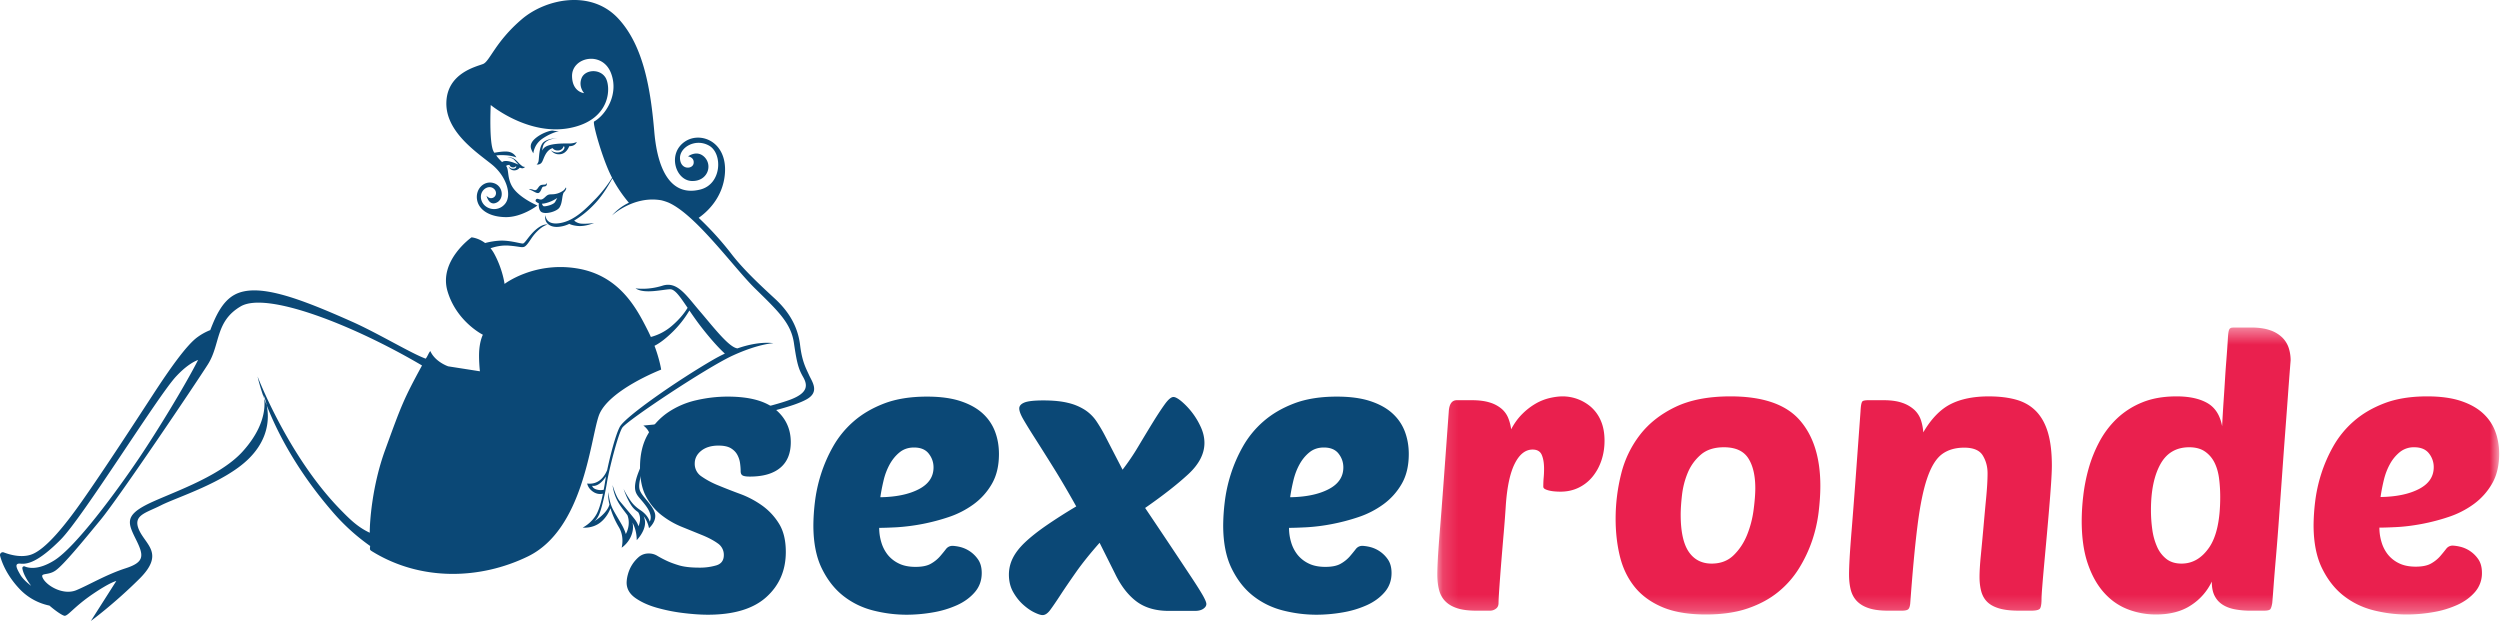
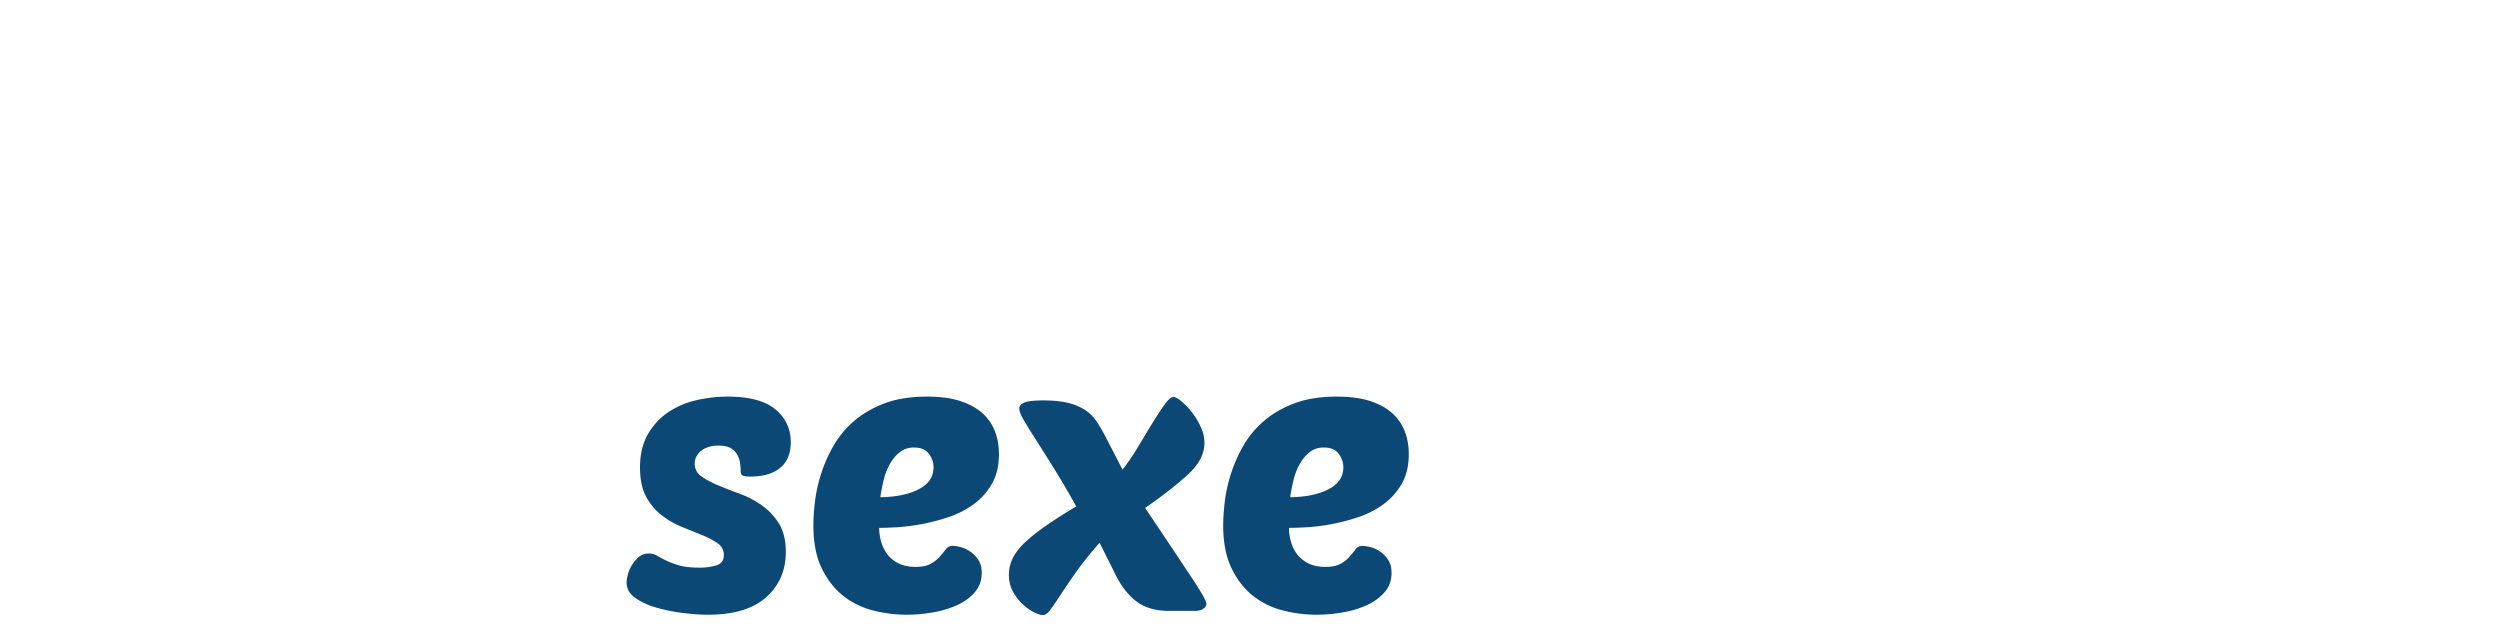
<svg xmlns="http://www.w3.org/2000/svg" xmlns:xlink="http://www.w3.org/1999/xlink" width="160" height="40" viewBox="0 0 160 40">
  <defs>
-     <path id="a" d="M.152.4h67.957v18.368H.152z" />
-   </defs>
+     </defs>
  <g fill="none" fill-rule="evenodd">
-     <path fill="#0B4876" d="M34.266 8.853c-.406.345-.3.616-.24.756.061.142.11.202.11.202s.03-.535.54-.909a3.411 3.411 0 0 1 1.091-.513s-.227.006-.366-.028c-.14-.034-.73.146-1.135.492" />
-     <path fill="#0B4876" d="M35.816 9.74c-.326.083-.555-.128-.555-.128s.19.318.618.255c.341-.05.5-.375.552-.508a.975.975 0 0 0 .202-.028c.23-.07.285-.25.285-.25s-.172.106-.521.102c-.35-.004-1.272-.015-1.577.284a.694.694 0 0 0-.126.174c.024-.16.06-.325.11-.408.227-.372.822-.373.822-.373s-.497-.028-.825.228c-.33.257-.287 1.104-.344 1.267l-.008.023c-.03.07-.064.123-.11.149 0 0 .23.048.352-.16.122-.209.21-.703.642-.875l.035-.012c.039.056.13.148.316.152.23.006.356-.152.375-.259.127-.041.093.282-.243.367m-1.71 2.398c-.142-.054-.264-.015-.264-.015s.126.035.242.093c.115.058.31.194.419.117.109-.077.156-.268.205-.343.05-.076.162-.038.235-.09.073-.05.063-.213.063-.213s0 .042-.054.09c-.054.049-.083.033-.241.049-.159.016-.206.105-.302.235-.094.129-.161.132-.303.077m.751.879c.308-.065.587-.2.807-.347-.039.07-.08.149-.13.244-.098.191-.607.306-.726.287-.064-.01-.103-.102-.125-.165a.87.87 0 0 0 .174-.019m-.252.513c.223.24 1.043.016 1.206-.256.1-.17.133-.31.182-.654.017-.119.045-.213.072-.283.116-.12.14-.18.156-.22.036-.08-.004-.122-.004-.122s-.078.148-.177.21a1.26 1.26 0 0 1-.744.231c-.208.009-.25.029-.422.19-.171.161-.251.169-.406.114-.205-.073-.19.13-.19.13s.062.088.205.136c-.008.102-.016.375.122.524" />
-     <path fill="#0B4876" d="M38.229 31.34c-.304-.064-.332-.252-.332-.252s.226.077.536-.186c.154-.13.27-.29.35-.416-.005.024-.008.046-.011.067-.035.212-.078.492-.134.791a.855.855 0 0 1-.41-.004M3.465 35.871c-.997.617-1.614.496-1.88.382-.082-.036-.168.034-.154.124.031.201.154.557.562 1.115-.307-.226-.565-.492-.682-.691-.237-.401-.434-.772.002-.727.435.046 1.13-.091 2.566-1.535 1.435-1.443 6.213-9.184 7.389-10.445.609-.654 1.089-.936 1.41-1.058-.84 1.65-2.624 4.573-3.795 6.308-1.413 2.095-4.04 5.673-5.418 6.527M51.78 24.005c-.197-.435-.447-.862-.572-1.906-.124-1.045-.591-2.04-1.612-2.981-1.022-.941-2.079-1.932-2.841-2.939a20.034 20.034 0 0 0-2.039-2.238c.476-.33 1.554-1.247 1.678-2.831.16-2.04-1.55-2.722-2.551-2.054-1.15.766-.61 2.485.42 2.527 1.026.042 1.381-1.018.793-1.56-.475-.436-1.021-.014-1.021-.014s.409.049.358.438c-.05.389-.82.446-.872-.282-.053-.728.985-1.342 1.863-.843.877.5.816 2.455-.559 2.806-1.732.442-2.715-.968-2.949-3.686-.226-2.628-.66-5.492-2.316-7.265-1.746-1.871-4.637-1.25-6.161.05-1.695 1.445-2.055 2.697-2.48 2.867-.432.171-2.304.58-2.352 2.466-.048 1.887 1.967 3.202 2.91 3.964.942.763 1.304 1.963.848 2.52-.455.557-1.3.38-1.505-.204-.205-.583.353-1.016.714-.812.307.174.26.567-.028.644-.219.06-.37-.15-.37-.15s.133.61.566.476c.59-.18.54-1.11-.134-1.288-.6-.158-1.138.383-1.04 1.05.096.667.793 1.125 1.84 1.136 1.048.011 2.025-.744 2.025-.744s-1.185-.495-1.611-1.21c-.336-.563-.2-1.101-.392-1.318.03-.035.092-.066.217-.073 0 0 .025.126.177.158.11.023.198-.017.231-.072.073.026-.012.14-.105.156-.263.046-.357-.152-.357-.152s.04.23.32.262a.44.44 0 0 0 .39-.174c.084.03.154.05.194.04.129-.033.135-.088.135-.088s-.03.008-.133-.025a1.595 1.595 0 0 1-.2-.164c-.175-.165-.414-.52-.797-.383 0 0 .27-.073.458.134.124.136.206.23.268.297-.303-.143-.847-.345-1.053-.167a3.171 3.171 0 0 1-.378-.424c.105-.015.299-.031.586-.013.46.028.705.142.705.142s-.14-.32-.537-.371c-.25-.033-.628.024-.872.07l-.038-.061c-.317-.512-.194-2.996-.194-2.996s2.408 1.994 5.068 1.471c2.66-.522 2.643-2.673 2.265-3.244-.378-.571-1.305-.492-1.52.057-.216.55.165.957.165.957s-.76-.06-.774-1.086c-.017-1.223 1.934-1.643 2.492-.199.531 1.374-.362 2.702-1.079 3.1-.116.064.453 2.106.983 3.262.055.118.11.232.167.343a8.482 8.482 0 0 1-1.018 1.307c-.584.593-1.325 1.403-2.265 1.581-1 .191-.975-.502-.975-.502-.115.38.171.81.833.75.246-.022.471-.088.686-.19.075.04.233.103.522.133.508.054 1.063-.19 1.063-.19s-.385.064-.763.046a.794.794 0 0 1-.511-.198 6.177 6.177 0 0 0 1.272-1.029c.632-.649 1.042-1.454 1.176-1.668a8.758 8.758 0 0 0 1.055 1.554 3.277 3.277 0 0 0-1.083.819s1.369-1.288 3.158-.976c.156.037.31.088.46.148 1.767.786 4.158 4.143 5.536 5.493 1.5 1.471 2.308 2.226 2.493 3.506.186 1.281.293 1.647.58 2.15.289.503.363 1.01-.78 1.449-1.145.439-4.258 1.163-6.611 1.396-2.354.232-2.83.275-2.83.275s.56.354.444 1.025c-.117.67-.762 1.772-.924 2.504-.162.732.079.915.404 1.304.325.388.465.614.53.877.065.262-.044.442-.044.442s-.083-.397-.589-.732c-.505-.335-.656-.64-.792-.839a4.78 4.78 0 0 1-.291-.53s.156.523.47 1.022c.147.234.308.364.46.47.267.406.02.904.02.904s-.041-.198-.24-.455c-.198-.258-.715-.864-.958-1.155-.244-.292-.457-1.024-.457-1.024s.037.445.266.915c.182.373.406.637.686 1.013.238.65-.109 1.205-.109 1.205s.006-.054-.133-.362c-.138-.306-.446-.765-.687-1.221-.24-.456-.294-1.102-.294-1.102s-.04.279.045.675c.007.036.017.076.026.115-.145.547-.836.994-.986 1.086.058-.038.187-.15.31-.412.163-.35.396-1.338.523-2.12.128-.78.69-3.015.972-3.464.284-.45 5.42-3.866 7.08-4.625 1.66-.759 2.595-.785 2.595-.785s-.868-.17-2.299.33c-.544-.052-1.561-1.387-2.427-2.396-.871-1.017-1.431-1.917-2.38-1.615-.948.3-1.719.167-1.719.167.539.385 1.728.076 2.209.06.312-.01.641.477 1.123 1.188-.129.218-.44.673-1.023 1.169a3.368 3.368 0 0 1-1.328.697 9.698 9.698 0 0 0-.208-.438c-.702-1.388-1.798-3.517-4.543-3.954-2.746-.437-4.612.997-4.612.997s-.117-.928-.655-1.921a2.233 2.233 0 0 0-.243-.362c.295-.101.707-.2 1.15-.17.849.06.924.211 1.156-.04.232-.252.333-.54.71-.902.376-.364.638-.402.638-.402s-.245-.091-.709.285c-.464.376-.728.904-.867.925-.14.02-.855-.221-1.51-.18a4.569 4.569 0 0 0-.914.15c-.442-.332-.87-.364-.87-.364s-2.109 1.487-1.539 3.439c.57 1.951 2.265 2.795 2.265 2.795s-.168.315-.225.905c-.059.589.035 1.434.035 1.434l-2.032-.318s-.831-.28-1.14-.975c-.096.082-.192.371-.298.483-.88-.311-3.065-1.63-4.684-2.352-3.442-1.534-6.09-2.53-7.548-1.737-.768.417-1.198 1.326-1.554 2.262a3.545 3.545 0 0 0-.807.442c-.714.503-1.838 2.12-2.832 3.644-.995 1.525-3.128 4.814-4.61 6.918-1.006 1.427-2.31 3.092-3.265 3.38-.621.188-1.315-.007-1.703-.156a.18.18 0 0 0-.235.218c.122.455.447 1.295 1.297 2.174a3.642 3.642 0 0 0 1.862 1.012c.45.39.83.627.955.65.22.04.596-.56 1.818-1.39 1.123-.763 1.506-.836 1.506-.836l-1.63 2.561S7.3 38.656 8.926 37.04c1.624-1.616.4-2.165-.025-3.12-.425-.956.416-1.078 1.415-1.586.999-.508 4.029-1.439 5.58-2.954 2.042-1.996.957-4.116.957-4.116s.548 1.554-1.316 3.623c-1.556 1.729-4.894 2.746-6.222 3.447-1.329.701-1.116 1.179-.611 2.196.505 1.016.567 1.443-.663 1.84-1.23.396-2.348 1.067-3.157 1.402-.81.336-1.824-.243-2.107-.71-.282-.468.26-.184.779-.55.519-.366 1.734-1.85 2.889-3.253 1.156-1.402 6.04-8.65 6.855-9.931.815-1.281.458-2.755 2.106-3.721 1.648-.966 7.145 1.16 11.603 3.783-1.163 2.141-1.296 2.477-2.37 5.436-.822 2.267-.978 4.564-.975 5.269-.772-.358-1.283-.87-1.882-1.483-3.359-3.44-5.295-8.513-5.295-8.513s.777 3.993 4.756 8.61a13.123 13.123 0 0 0 2.448 2.235c-.029.25-.029.25.147.358 3.122 1.913 6.91 1.787 9.95.308 3.525-1.717 3.976-7.335 4.525-8.977.549-1.641 4.002-2.978 4.002-2.978s-.092-.63-.427-1.525c.2-.097.585-.33 1.127-.857a6.698 6.698 0 0 0 1.107-1.401c.231.34.497.723.81 1.123.721.921 1.217 1.415 1.459 1.635a9.97 9.97 0 0 0-.736.385c-2.325 1.346-5.638 3.653-5.987 4.303-.283.528-.635 1.933-.809 2.768-.158.381-.524.951-1.28.859 0 0 .047.32.402.541a.782.782 0 0 0 .607.11c-.102.497-.24 1.01-.424 1.334-.332.58-.872.836-.872.836s.601.075 1.109-.311c.44-.336.627-.808.669-.928.102.345.267.759.539 1.215.373.627.176 1.31.176 1.31s.566-.355.703-1.07c.04-.204.027-.383-.009-.532.296.536.27 1.121.27 1.121s.491-.493.532-1.044a.914.914 0 0 0-.09-.481.777.777 0 0 1 .09.113c.208.324.254.644.254.644s.55-.461.364-1.006c-.186-.545-.85-1.048-.964-1.467-.115-.42.16-1.304.633-2.109.473-.804.576-1.2.545-1.414-.03-.213-.103-.34-.103-.34s2.181-.125 4.455-.537c2.274-.412 4.322-.9 5.165-1.377.842-.476.347-1.113.15-1.547" />
    <path fill="#0B4876" d="M82.778 30.746c.09-.375.22-.718.392-1.029.171-.31.383-.567.637-.771.253-.204.559-.306.918-.306.425 0 .739.13.943.392.204.26.306.555.306.881 0 .604-.314 1.07-.943 1.396-.628.327-1.449.498-2.461.514.049-.343.118-.701.208-1.077m2.412 2.804a13.013 13.013 0 0 0 1.74-.453 5.828 5.828 0 0 0 1.603-.82 4.209 4.209 0 0 0 1.176-1.31c.302-.523.453-1.16.453-1.911 0-.506-.082-.98-.245-1.42a3.001 3.001 0 0 0-.784-1.164c-.359-.334-.832-.6-1.42-.796-.588-.196-1.306-.293-2.155-.293-1.062 0-1.976.146-2.743.44-.768.294-1.42.678-1.96 1.151a6.113 6.113 0 0 0-1.31 1.604 9.355 9.355 0 0 0-.783 1.8 9.64 9.64 0 0 0-.38 1.764 13.239 13.239 0 0 0-.098 1.47c0 1.11.18 2.032.54 2.766.358.735.82 1.323 1.383 1.764.563.44 1.2.75 1.91.93.71.18 1.424.27 2.143.27a9.85 9.85 0 0 0 1.665-.147 6.28 6.28 0 0 0 1.555-.466c.466-.211.845-.49 1.139-.832.294-.343.44-.75.44-1.225 0-.358-.081-.652-.244-.881a1.958 1.958 0 0 0-1.188-.796 2.631 2.631 0 0 0-.428-.061c-.18 0-.323.07-.429.208a11.02 11.02 0 0 1-.38.465 2.232 2.232 0 0 1-.575.465c-.237.14-.567.208-.992.208-.424 0-.784-.073-1.077-.22a2.048 2.048 0 0 1-.71-.563 2.342 2.342 0 0 1-.405-.796 3.203 3.203 0 0 1-.134-.918c.26 0 .632-.013 1.114-.037a12.2 12.2 0 0 0 1.58-.196m-8.903 3.453a629.727 629.727 0 0 0-3-4.494c1.127-.784 2.041-1.497 2.743-2.143.702-.644 1.053-1.318 1.053-2.02 0-.343-.081-.69-.245-1.041a4.698 4.698 0 0 0-1.236-1.629c-.22-.18-.388-.269-.502-.269-.147 0-.335.16-.564.478-.228.318-.485.71-.771 1.175-.286.465-.592.972-.918 1.518a14.57 14.57 0 0 1-1.004 1.482l-1.127-2.18a9.72 9.72 0 0 0-.551-.93 2.61 2.61 0 0 0-.722-.71 3.439 3.439 0 0 0-1.078-.453c-.425-.107-.955-.16-1.592-.16-.588 0-.992.046-1.212.135-.22.09-.33.217-.33.38s.089.4.269.71c.18.31.428.714.747 1.212.318.499.702 1.106 1.15 1.825.45.718.943 1.559 1.482 2.522a33.33 33.33 0 0 0-1.959 1.25c-.539.375-.984.73-1.335 1.064-.35.335-.608.67-.771 1.004a2.35 2.35 0 0 0-.245 1.041c0 .425.09.796.27 1.115.179.318.391.587.636.808.245.22.486.388.723.502.236.114.412.171.526.171.163 0 .327-.11.49-.33.163-.22.375-.53.637-.931.26-.4.592-.885.992-1.457.4-.571.91-1.208 1.53-1.91l.98 1.959c.375.783.832 1.38 1.371 1.788.539.408 1.233.612 2.082.612h1.665c.229 0 .408-.045.539-.135.13-.09.196-.191.196-.306 0-.098-.074-.277-.22-.539-.148-.26-.38-.632-.699-1.114m-17.485-5.694c-.629.327-1.45.498-2.462.514.05-.343.119-.701.209-1.077a4.08 4.08 0 0 1 .391-1.029c.172-.31.384-.567.637-.771.253-.204.56-.306.919-.306.424 0 .738.13.942.392.205.26.307.555.307.881 0 .604-.315 1.07-.943 1.396m4.102-4.837c-.36-.334-.833-.6-1.42-.796-.588-.196-1.307-.293-2.156-.293-1.061 0-1.975.146-2.743.44-.767.294-1.42.678-1.959 1.151a6.121 6.121 0 0 0-1.31 1.604 9.355 9.355 0 0 0-.784 1.8 9.64 9.64 0 0 0-.38 1.764 13.239 13.239 0 0 0-.097 1.47c0 1.11.18 2.032.539 2.766.359.735.82 1.323 1.383 1.764.563.44 1.2.75 1.91.93.71.18 1.424.27 2.143.27a9.85 9.85 0 0 0 1.666-.147 6.28 6.28 0 0 0 1.555-.466c.465-.211.845-.49 1.138-.832.294-.343.441-.75.441-1.225 0-.358-.081-.652-.245-.881a1.964 1.964 0 0 0-1.187-.796 2.625 2.625 0 0 0-.429-.061c-.18 0-.322.07-.429.208-.106.138-.232.294-.38.465a2.232 2.232 0 0 1-.575.465c-.236.14-.567.208-.991.208-.425 0-.784-.073-1.078-.22a2.048 2.048 0 0 1-.71-.563 2.356 2.356 0 0 1-.404-.796 3.203 3.203 0 0 1-.135-.918c.26 0 .633-.013 1.114-.037a13.013 13.013 0 0 0 3.318-.649 5.828 5.828 0 0 0 1.605-.82 4.209 4.209 0 0 0 1.175-1.31c.302-.523.453-1.16.453-1.911 0-.506-.081-.98-.245-1.42a3.006 3.006 0 0 0-.783-1.164M44.88 28.848c.277-.22.645-.33 1.102-.33.343 0 .608.057.796.17.187.115.326.258.416.43.09.17.147.35.171.538.025.188.037.355.037.502 0 .131.04.22.123.27.081.048.236.073.465.073.849 0 1.497-.187 1.947-.563.449-.375.673-.922.673-1.641 0-.849-.326-1.547-.98-2.094-.652-.547-1.673-.82-3.06-.82-.67 0-1.34.077-2.009.232a5.33 5.33 0 0 0-1.8.772c-.53.36-.963.829-1.298 1.408-.334.58-.502 1.285-.502 2.118 0 .768.13 1.392.392 1.874.26.481.592.878.992 1.187.4.31.833.56 1.298.747l1.298.527c.4.163.73.339.992.526a.878.878 0 0 1 .392.747c0 .343-.16.564-.478.662a3.706 3.706 0 0 1-1.09.146c-.539 0-.971-.049-1.298-.146-.326-.098-.6-.2-.82-.307a6.995 6.995 0 0 1-.576-.306 1.028 1.028 0 0 0-.538-.147.963.963 0 0 0-.625.209 2.23 2.23 0 0 0-.71 1.114 2.136 2.136 0 0 0-.086.539c0 .391.184.718.551.98.368.26.82.469 1.36.624a11.06 11.06 0 0 0 1.701.343c.596.073 1.123.11 1.58.11 1.665 0 2.914-.376 3.747-1.127.833-.75 1.249-1.714 1.249-2.89 0-.734-.143-1.334-.429-1.8a3.976 3.976 0 0 0-1.077-1.163 5.989 5.989 0 0 0-1.408-.747 37.915 37.915 0 0 1-1.409-.55 5.432 5.432 0 0 1-1.077-.576.958.958 0 0 1-.429-.82c0-.327.139-.6.417-.821" />
    <g transform="translate(91.837 20.56)">
      <mask id="b" fill="#fff">
        <use xlink:href="#a" />
      </mask>
-       <path fill="#EA204E" d="M60.726 10.172c.09-.376.22-.718.392-1.029a2.57 2.57 0 0 1 .636-.771 1.42 1.42 0 0 1 .919-.307c.424 0 .739.131.943.392a1.4 1.4 0 0 1 .306.882c0 .604-.315 1.07-.943 1.396-.629.327-1.45.498-2.461.514.049-.343.118-.701.208-1.077m2.412 2.804a13.013 13.013 0 0 0 1.739-.453 5.828 5.828 0 0 0 1.604-.82 4.214 4.214 0 0 0 1.175-1.311c.302-.522.454-1.159.454-1.91 0-.506-.082-.98-.245-1.42a3.001 3.001 0 0 0-.784-1.164c-.36-.334-.833-.6-1.42-.796-.588-.196-1.307-.294-2.156-.294-1.061 0-1.975.147-2.742.441-.768.294-1.42.678-1.96 1.151a6.113 6.113 0 0 0-1.31 1.604 9.355 9.355 0 0 0-.783 1.8 9.64 9.64 0 0 0-.38 1.764 13.239 13.239 0 0 0-.098 1.469c0 1.11.18 2.033.539 2.767.359.735.82 1.323 1.383 1.764.564.44 1.2.75 1.91.93.71.18 1.425.27 2.143.27a9.85 9.85 0 0 0 1.666-.147 6.28 6.28 0 0 0 1.555-.466c.465-.212.845-.49 1.139-.832a1.82 1.82 0 0 0 .44-1.225c0-.359-.082-.653-.244-.882a1.958 1.958 0 0 0-1.188-.795 2.631 2.631 0 0 0-.429-.062.51.51 0 0 0-.428.209 11.7 11.7 0 0 1-.38.465 2.232 2.232 0 0 1-.575.465c-.237.139-.568.208-.992.208-.425 0-.784-.073-1.078-.22a2.048 2.048 0 0 1-.71-.563 2.342 2.342 0 0 1-.404-.796 3.203 3.203 0 0 1-.135-.919c.261 0 .633-.012 1.114-.036.482-.025 1.008-.09 1.58-.196m-13.591 1.506c-.474.686-1.062 1.028-1.764 1.028-.391 0-.714-.098-.967-.294a2.006 2.006 0 0 1-.6-.783 4.035 4.035 0 0 1-.306-1.102 8.99 8.99 0 0 1-.086-1.25c0-1.224.2-2.199.6-2.926.4-.726 1.017-1.09 1.85-1.09.407 0 .742.09 1.003.27.261.18.466.416.613.71.146.294.244.633.293 1.016.05.384.074.78.074 1.188 0 1.47-.237 2.547-.71 3.233m4.677-13.445a2.042 2.042 0 0 0-.783-.465C53.114.458 52.706.4 52.216.4h-.955c-.131 0-.22.005-.27.012a.225.225 0 0 0-.122.062c-.066.065-.106.278-.122.636a85 85 0 0 1-.098 1.396c-.033.408-.062.817-.086 1.225-.025.408-.053.849-.086 1.322a92.538 92.538 0 0 0-.098 1.666c-.13-.702-.445-1.196-.943-1.482-.498-.285-1.155-.429-1.971-.429-.849 0-1.588.131-2.216.392a5.154 5.154 0 0 0-1.617 1.041c-.449.433-.82.927-1.114 1.482a8.519 8.519 0 0 0-.686 1.714 11.2 11.2 0 0 0-.342 1.75 14.13 14.13 0 0 0-.098 1.58c0 1.062.126 1.968.38 2.719.252.75.595 1.371 1.028 1.861.432.49.938.85 1.518 1.078.58.228 1.188.343 1.825.343.897 0 1.644-.196 2.24-.588a3.674 3.674 0 0 0 1.335-1.519c0 .376.061.682.184.919.122.236.294.425.514.563.22.14.481.237.784.294a5.2 5.2 0 0 0 .967.086h.882c.228 0 .367-.033.416-.098.049-.065.09-.196.122-.392.016-.18.045-.543.086-1.09.04-.547.094-1.2.16-1.96.065-.758.13-1.591.195-2.497l.196-2.743c.065-.922.13-1.816.196-2.682.065-.865.123-1.636.172-2.314.049-.677.105-1.424.171-2.24 0-.278-.04-.543-.122-.797a1.67 1.67 0 0 0-.417-.673M38.49 5.776c-.335-.35-.756-.6-1.261-.747-.507-.147-1.103-.22-1.788-.22-.98 0-1.796.167-2.449.501-.654.335-1.233.935-1.739 1.8a3.188 3.188 0 0 0-.147-.771 1.581 1.581 0 0 0-.416-.661 2.155 2.155 0 0 0-.772-.453c-.318-.114-.722-.172-1.212-.172h-.955c-.213 0-.343.025-.392.074-.065.065-.106.278-.122.636l-.33 4.519c-.091 1.216-.169 2.22-.233 3.012-.066.792-.11 1.412-.135 1.861-.025.45-.037.796-.037 1.041 0 .376.037.707.11.992.074.286.204.526.392.722.188.196.44.348.76.453.317.107.73.16 1.236.16h.882c.212 0 .35-.033.416-.098.065-.065.106-.196.122-.392.147-2.024.302-3.681.466-4.972.163-1.289.37-2.302.624-3.036.253-.735.567-1.24.943-1.519.375-.277.849-.416 1.42-.416.588 0 .984.168 1.188.502.204.335.306.714.306 1.139 0 .408-.029.914-.085 1.518a253.71 253.71 0 0 0-.172 1.874 212.59 212.59 0 0 1-.171 1.836c-.058.58-.086 1.05-.086 1.409 0 .342.037.648.11.918.074.27.2.494.38.673.18.18.432.319.759.417.326.098.75.147 1.274.147h.783c.277 0 .457-.037.54-.11.08-.074.122-.29.122-.65 0-.13.015-.4.049-.808.032-.407.073-.881.122-1.42l.16-1.751c.056-.628.11-1.232.158-1.812.049-.58.09-1.115.123-1.604.032-.49.049-.866.049-1.127 0-.833-.082-1.53-.245-2.094-.164-.563-.413-1.02-.747-1.371m-18.098 6.306a6.52 6.52 0 0 1-.416 1.592c-.204.506-.49.939-.858 1.298-.367.359-.836.538-1.408.538-.636 0-1.126-.253-1.47-.759-.342-.506-.513-1.298-.513-2.375 0-.343.028-.763.085-1.262.058-.498.18-.97.368-1.42.187-.449.465-.833.832-1.151.368-.318.862-.478 1.482-.478.735 0 1.253.233 1.555.698.302.466.453 1.107.453 1.923 0 .376-.037.841-.11 1.396M18.91 4.808c-1.404 0-2.575.225-3.514.674-.939.45-1.694 1.04-2.265 1.775a6.706 6.706 0 0 0-1.213 2.51c-.236.94-.355 1.898-.355 2.878 0 .849.09 1.645.27 2.388.18.743.49 1.392.93 1.947.441.555 1.033.992 1.776 1.31.743.318 1.677.478 2.804.478 1.029 0 1.922-.131 2.682-.392.759-.261 1.408-.613 1.947-1.053a6.045 6.045 0 0 0 1.334-1.519 8.7 8.7 0 0 0 .833-1.763 9.056 9.056 0 0 0 .416-1.825c.074-.612.11-1.17.11-1.677 0-1.812-.444-3.22-1.334-4.225-.89-1.004-2.364-1.506-4.42-1.506m-8.915.686a2.79 2.79 0 0 0-1.812-.686c-.261 0-.547.037-.857.11a3.31 3.31 0 0 0-.906.368 4.174 4.174 0 0 0-.845.661c-.27.27-.502.592-.698.967a3.076 3.076 0 0 0-.184-.71 1.542 1.542 0 0 0-.428-.6 2.098 2.098 0 0 0-.76-.404c-.31-.098-.694-.147-1.15-.147H1.4c-.31 0-.482.237-.515.71-.13 1.797-.241 3.303-.33 4.519-.09 1.216-.168 2.22-.233 3.012-.065.792-.11 1.412-.135 1.861-.024.45-.036.796-.036 1.041 0 .376.036.707.11.992.073.286.203.526.392.722.187.196.44.348.759.453.318.107.73.16 1.237.16h.881c.13 0 .253-.04.367-.123.114-.081.172-.204.172-.367 0-.147.016-.457.049-.93.033-.474.073-1.017.122-1.63.05-.612.102-1.248.16-1.91.057-.66.101-1.252.134-1.775.082-1.192.273-2.085.576-2.682.301-.596.681-.894 1.139-.894.293 0 .49.115.587.343.098.23.147.523.147.882 0 .196-.008.384-.024.563-.017.18-.025.376-.025.588 0 .065.04.119.123.16.08.04.18.073.294.097.113.025.232.04.355.049.122.009.232.012.33.012.425 0 .812-.085 1.164-.257.35-.171.649-.408.893-.71.245-.302.433-.649.564-1.04.13-.393.196-.809.196-1.25 0-.49-.078-.914-.233-1.273a2.445 2.445 0 0 0-.625-.882" mask="url(#b)" />
    </g>
  </g>
</svg>